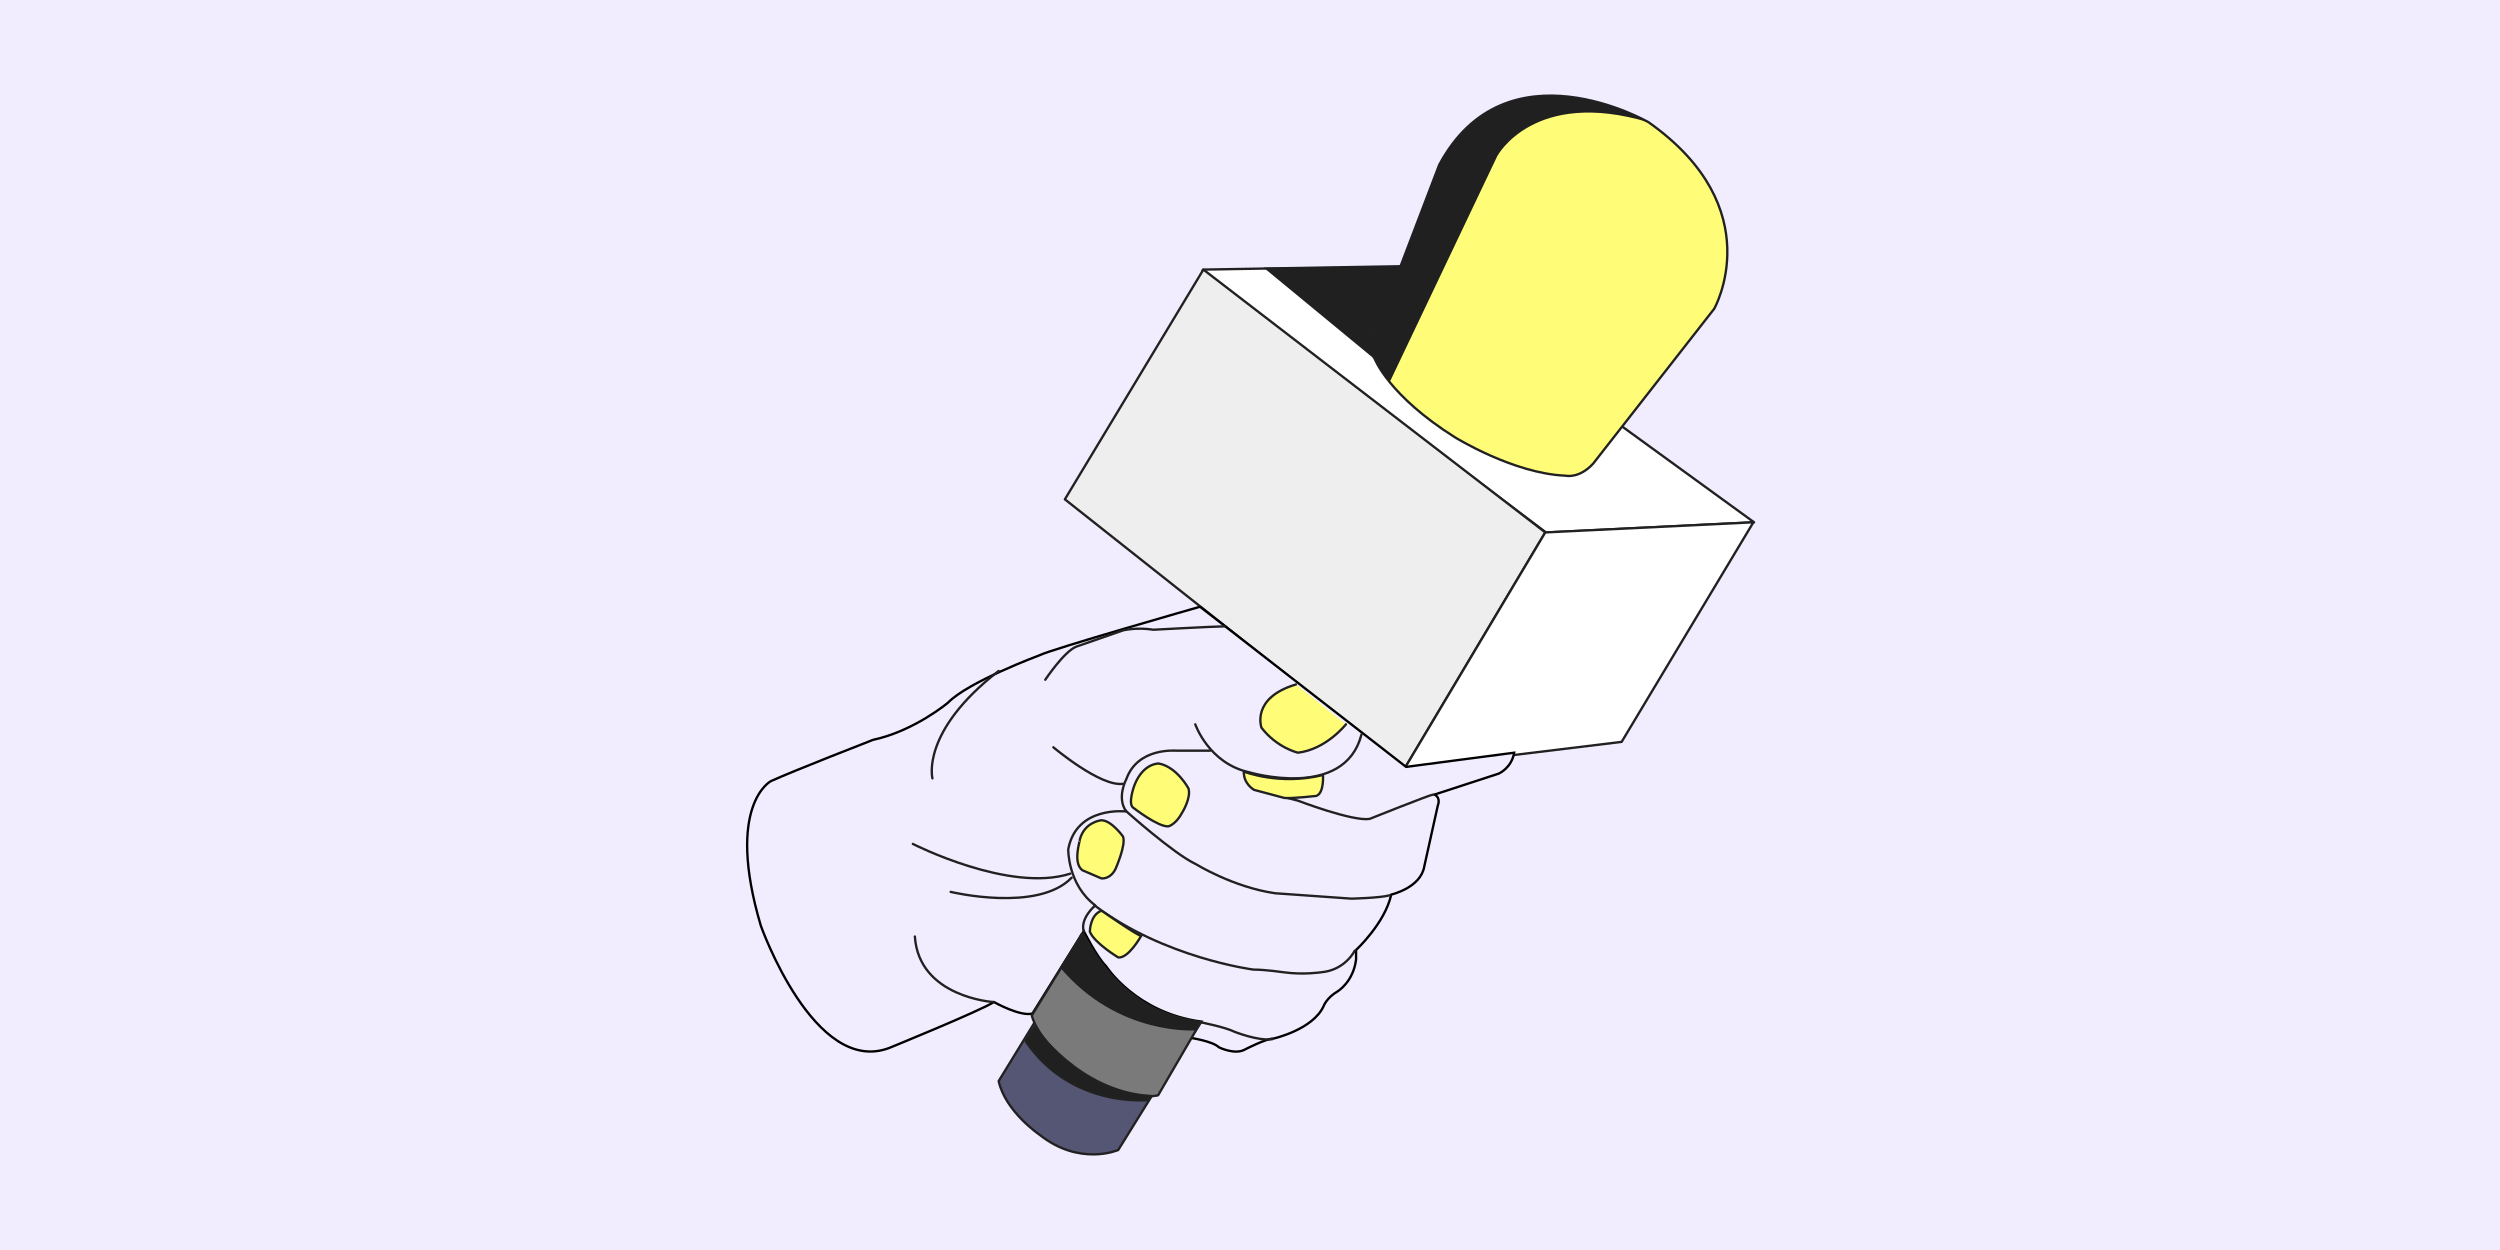
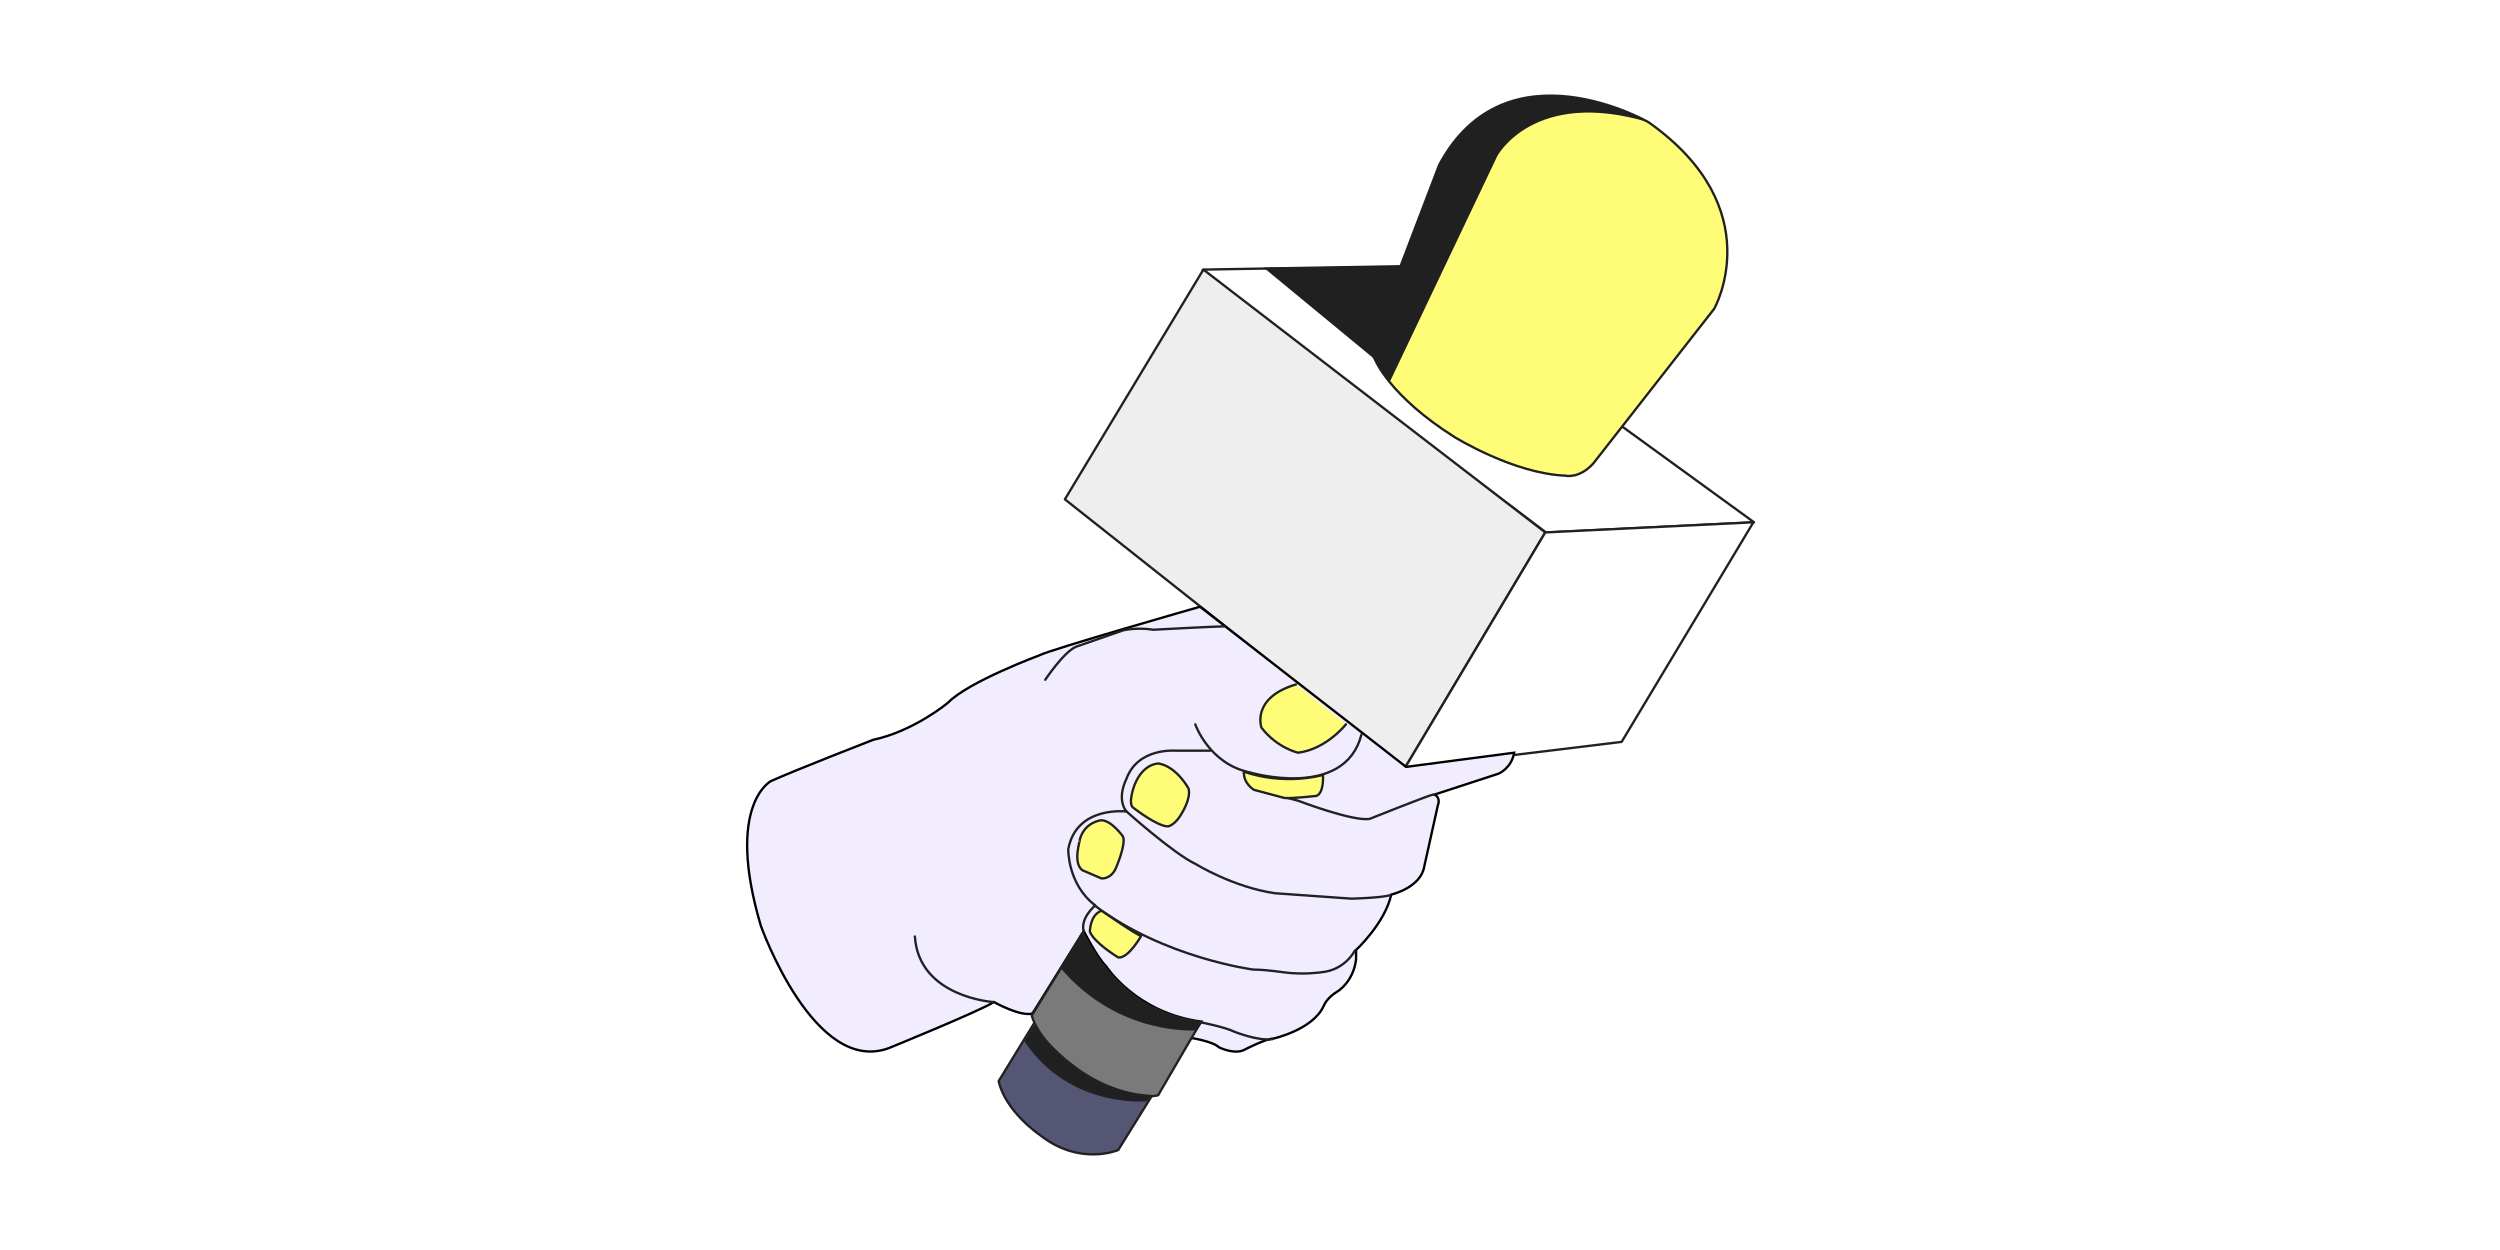
<svg xmlns="http://www.w3.org/2000/svg" version="1.1" id="Calque_1" x="0" y="0" viewBox="0 0 370 185" xml:space="preserve">
  <style>.tldnwsst1{fill:#fff}.tldnwsst1,.tldnwsst2,.tldnwsst5{stroke:#212121;stroke-width:.35;stroke-linecap:round;stroke-linejoin:round;stroke-miterlimit:10}.tldnwsst2{fill:#fffd77}.tldnwsst5{fill:none}.tldnwsst9{fill:#202020}</style>
-   <path d="M-.5-.5h371v186H-.5z" fill="#f1edff" />
  <path class="tldnwsst1" d="m207.4 39.4-29.3.5s-.7.2 1 1.5l49.7 37.4 30.8-1.5-52.2-37.9z" />
  <path class="tldnwsst2" d="M203.5 53.2s2.1 5.4 11.8 11.5c0 0 8.7 5.4 16.4 5.7 0 0 2 .5 4.1-1.8l17.9-22.9s8.4-14.8-9.7-27.6c0 0-21.1-12.2-31 6.3l-9.8 25.7s-.7 1.3.3 3.1z" />
  <path d="m157.6 73.9 20.5-34 50.6 38.9-20.8 34.9z" fill="#eee" stroke="#212121" stroke-width=".35" stroke-linecap="round" stroke-linejoin="round" stroke-miterlimit="10" />
  <path class="tldnwsst1" d="m240 109.8-32.1 3.9 20.8-34.9 30.8-1.5z" />
  <path d="M177.6 89.8s-22.1 6.3-23.8 7.2c0 0-10.5 3.9-13.5 7 0 0-5 4.2-11.1 5.5 0 0-11.8 4.6-15.1 6.1 0 0-6.8 3.5-1.5 21.4 0 0 7.9 22.3 19 18.1 0 0 13.5-5.5 15.5-6.8 0 0 3.9 2.2 5.7 1.7l7.6-12.2s1.9 3.8 3.3 5.2c0 0 4.4 6.9 14.1 8.2l-1.6 2.4s3.3.5 4.2 1.4c0 0 2.4 1.2 3.9.3 0 0 3.1-1.6 4.2-1.6 0 0 5.8-1.3 7.4-4.8 0 0 .4-1.2 2.1-2.2 0 0 2.3-1.4 2.7-4.7v-1.4s4.3-4 5.2-8.2c0 0 4.4-1 4.9-4.2l2-9s.5-1.1-.5-1.6l9.5-3.1s1.9-.8 2.3-3.1l-16 2.1-30.5-23.7z" fill="#f1edff" stroke="#000" stroke-width=".35" stroke-miterlimit="10" />
  <path class="tldnwsst5" d="M154.7 100.6s2.8-4.2 4.6-4.9l6.9-2.4s2-.5 4.5-.1c0 0 9.3-.5 10.5-.5m-4.3 14.5s2 5.8 8 7.1c0 0 14.1 4.2 16.6-5.6" />
  <path class="tldnwsst2" d="M199.2 107.2s-2.9 3.7-7.1 4.2c0 0-3.1-.7-5.4-3.7 0 0-1.6-4.4 5.1-6.4" />
  <path class="tldnwsst5" d="M179.1 111.1h-4.9c-.3 0-5.8-.5-7.5 4.2 0 0-1.5 2.8 0 4.8 0 0-7.4-.9-8.6 5.6 0 0-.1 5.2 4 8.3 0 0-2.3 1.9-1.7 3.9" />
  <path class="tldnwsst5" d="M200.5 140.7s-1.4 2.9-5 3.2c0 0-2.6.4-5.5 0 0 0-2.7-.4-4.5-.4 0 0-13.2-1.7-23.5-9.5m43.7-1.5c-1.4.4-5.7.5-5.7.5l-11.3-.8c-6.2-.9-11.7-4.3-11.7-4.3-3.4-1.6-10.5-8-10.5-8m17.6-5.5s.4 2.3 2.6 2.7l5.4 1.4s8.1 3.1 10.6 2.7c0 0 9-3.6 9.4-3.6" />
  <path class="tldnwsst2" d="M195.8 114.7s.2 2.7-1 3.1c0 0-3.6.4-4.7.3l-4.5-1.2s-1.6-.9-1.5-2.7c0 0 5.3 2.1 11.7.5zm-28 4.9s3.6 2.8 5.1 2.7c0 0 1.1-.2 2.1-2.1 0 0 1.3-2.1.9-3.5 0 0-1.7-3.2-4.4-3.7 0 0-2.3-.1-3.6 3.2 0 0-1.1 2.9-.1 3.4zm-7.6 9.2 2.8 1.2s1.3.2 2.1-1.4c0 0 1.6-3.6 1.1-4.8 0 0-1.7-2.4-3.2-2.4 0 0-2.5.2-3.2 2.9.1 0-1.1 3.4.4 4.5zm8.7 9.7s-1.9 3.4-3.4 3.2c0 0-3.5-2.1-4.2-3.8 0 0 0-2.5 1.7-3.1.1 0 5.5 3.8 5.9 3.7z" />
-   <path class="tldnwsst5" d="M147 148.3s-11-.7-11.6-9.7m23-9.3c-9 2.9-23.3-4.4-23.3-4.4" />
-   <path class="tldnwsst5" d="M140.7 132s12.9 3.1 17.9-2.1m-2.7-19.3s7 5.9 10.3 5.4m-28.2-.8s-1.8-6.9 9.8-15.9" />
+   <path class="tldnwsst5" d="M147 148.3s-11-.7-11.6-9.7m23-9.3" />
  <path d="m170.9 161.5-5.4 8.7s-5.7 2.5-11.7-2.3c0 0-5-3.4-6-7.9l5.7-9.3s3.1 4.8 7.5 7.5c.1.1 4.3 3 9.9 3.3z" fill="#555574" stroke="#212121" stroke-width=".35" stroke-linecap="round" stroke-linejoin="round" stroke-miterlimit="10" />
  <path d="m177.7 151.3-6.3 10.8s-3.4 1.1-10.8-2.9c0 0-6.6-4.3-7.9-8.9l7.2-11.7s.2-.7.5-.2c0 0 2.8 5.7 7.4 9 0-.1 3.2 2.9 9.9 3.9z" fill="#7a7a7a" stroke="#212121" stroke-width=".35" stroke-linecap="round" stroke-linejoin="round" stroke-miterlimit="10" />
  <path class="tldnwsst5" d="M177.7 151.3s3.6.7 5 1.4c0 0 3.5 1.4 5.6 1.1" />
  <path d="M170 162.8s-11.4 1.3-18.2-8.7l1.3-2.1s6.7 9.7 17.2 10.2" fill="#202020" stroke="#212121" stroke-width=".35" stroke-linecap="round" stroke-linejoin="round" stroke-miterlimit="10" />
  <path class="tldnwsst9" d="M177 152.5s-11.5.9-20.1-9.3l3-4.8.5-.2s.1.5.5 1.1c0 0 5.8 10.7 16.3 11.8 0 0 .4.1.2.5l-.4.9zm26.5-99.3L187 39.6l20.4-.2-4.3 10.7c.1 0-.5 1.8.4 3.1z" />
  <path class="tldnwsst9" d="M244 18.1s-21.1-12.2-31 6.3l-9.8 25.7s-.7 1.3.3 3.1c0 0 .5 1.2 2.1 3.2l.2-.1 15.8-33.2s5.4-10.1 22.4-5z" />
</svg>